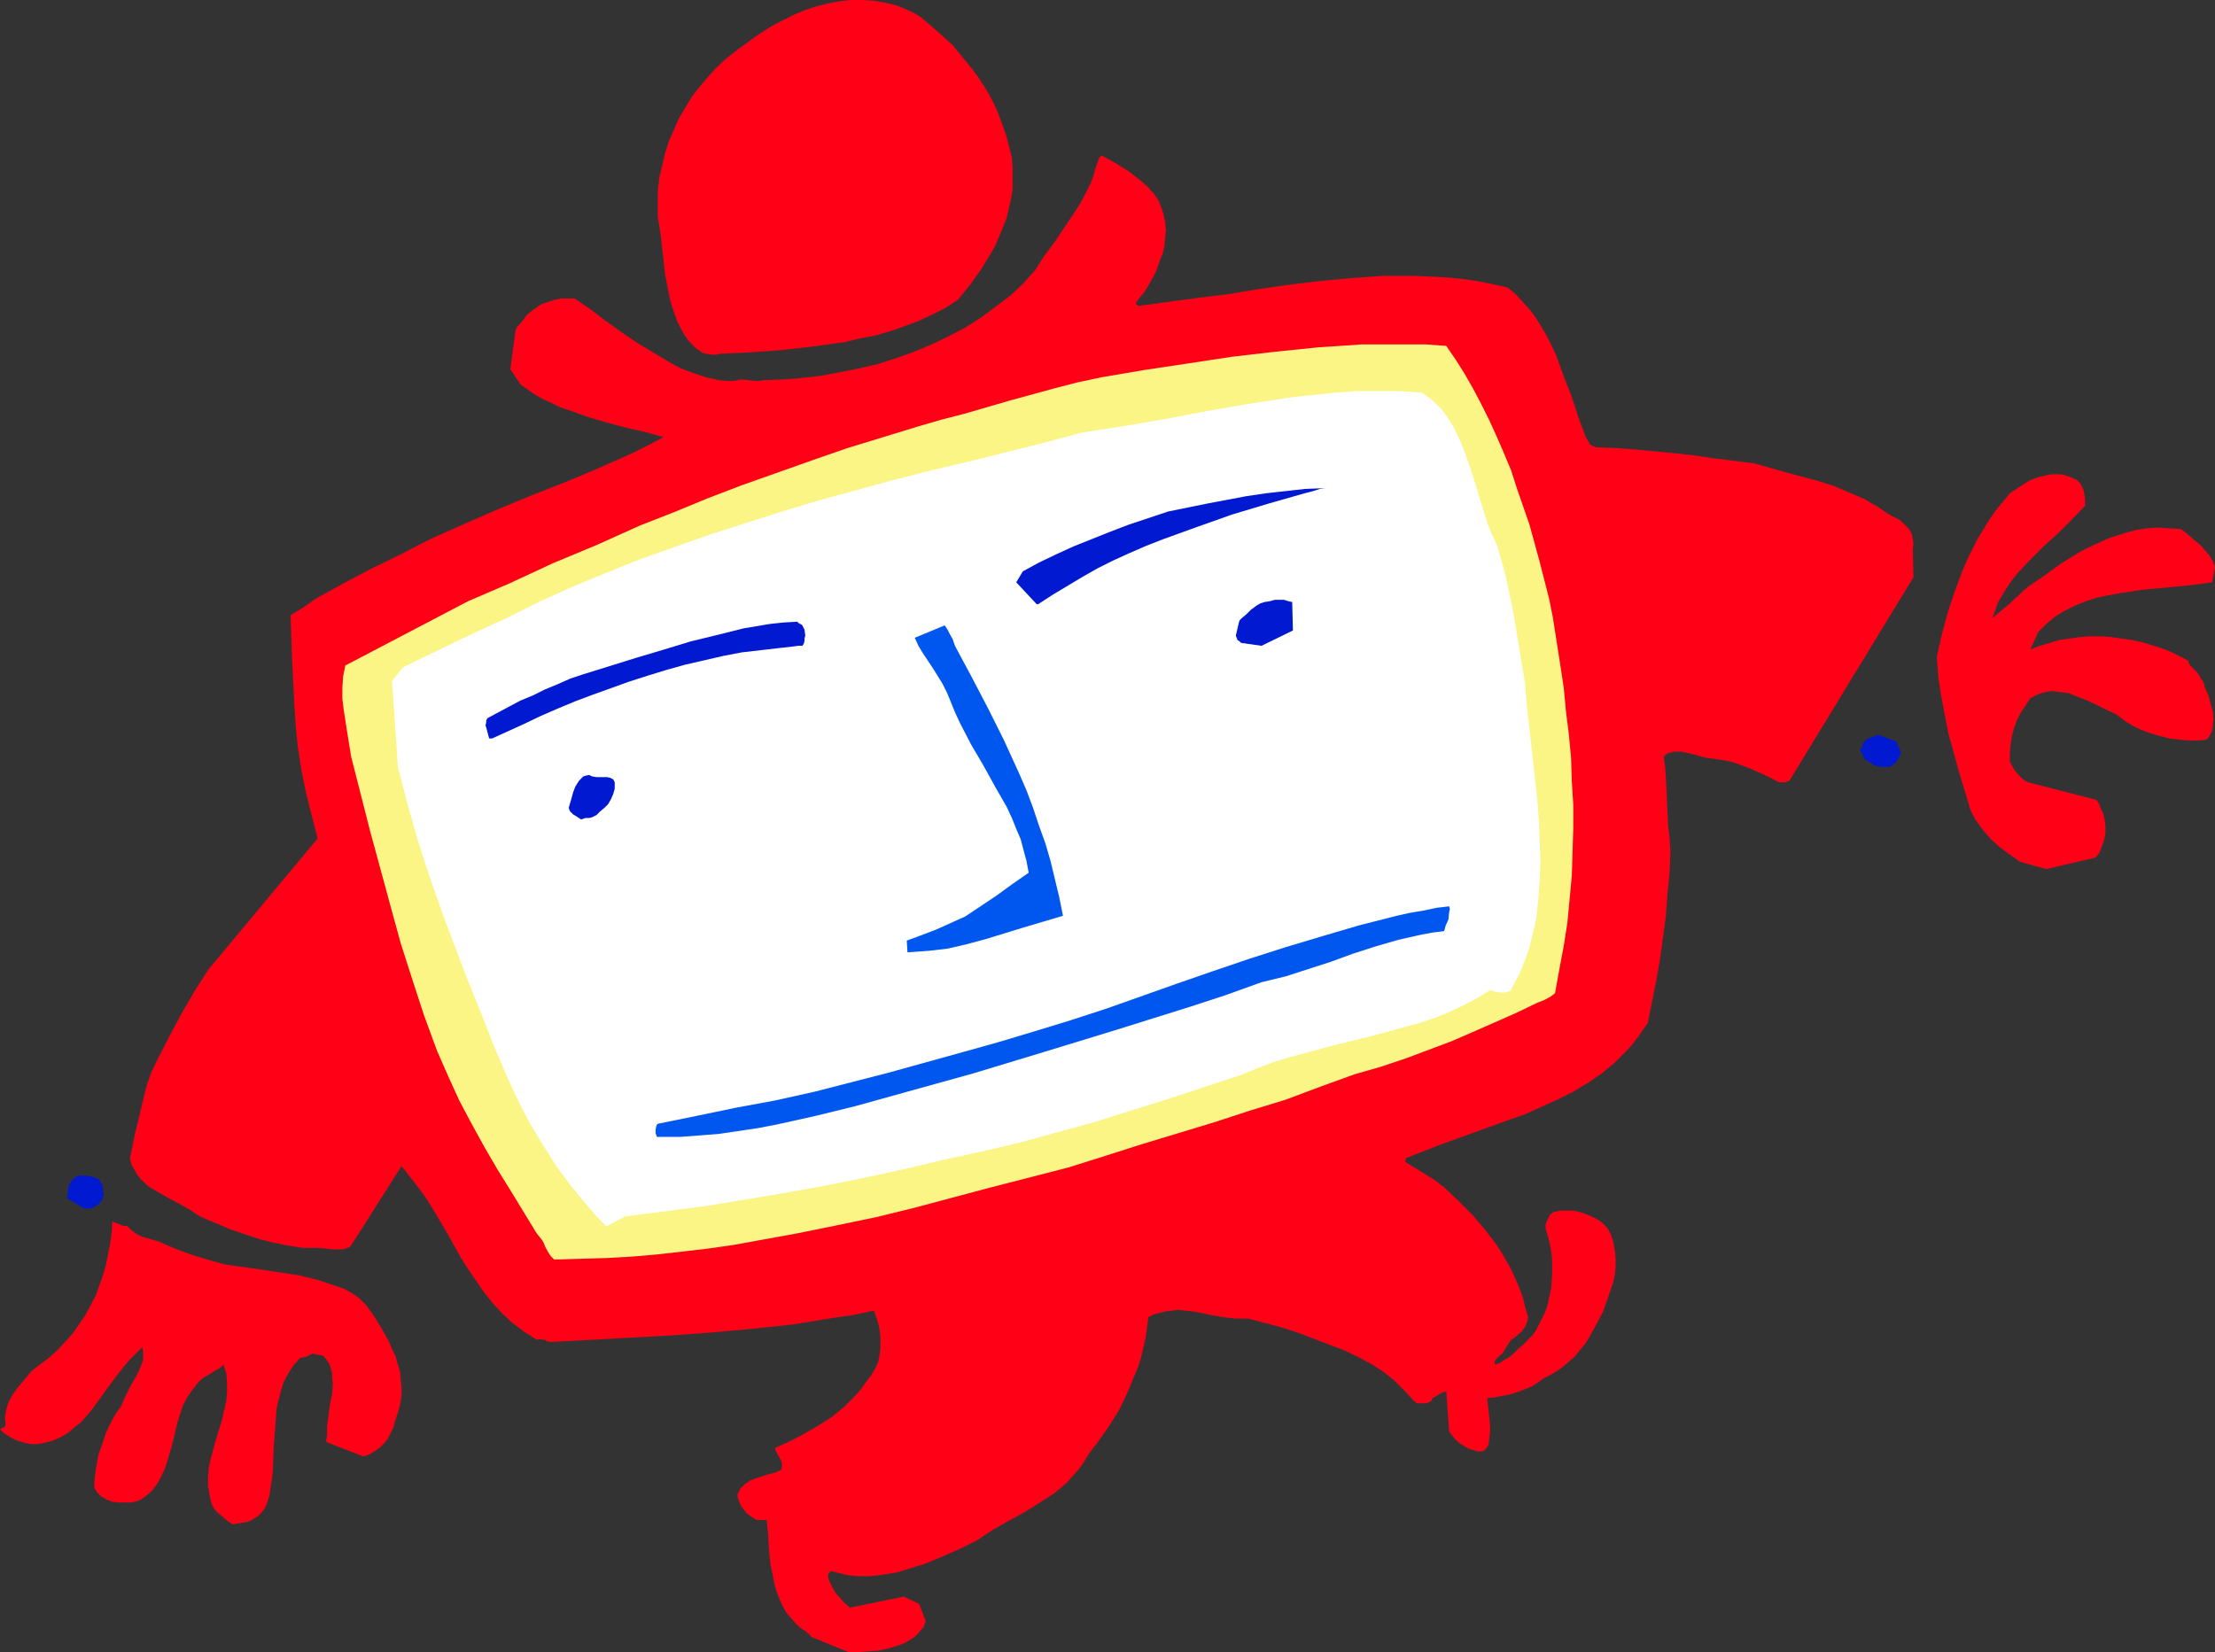
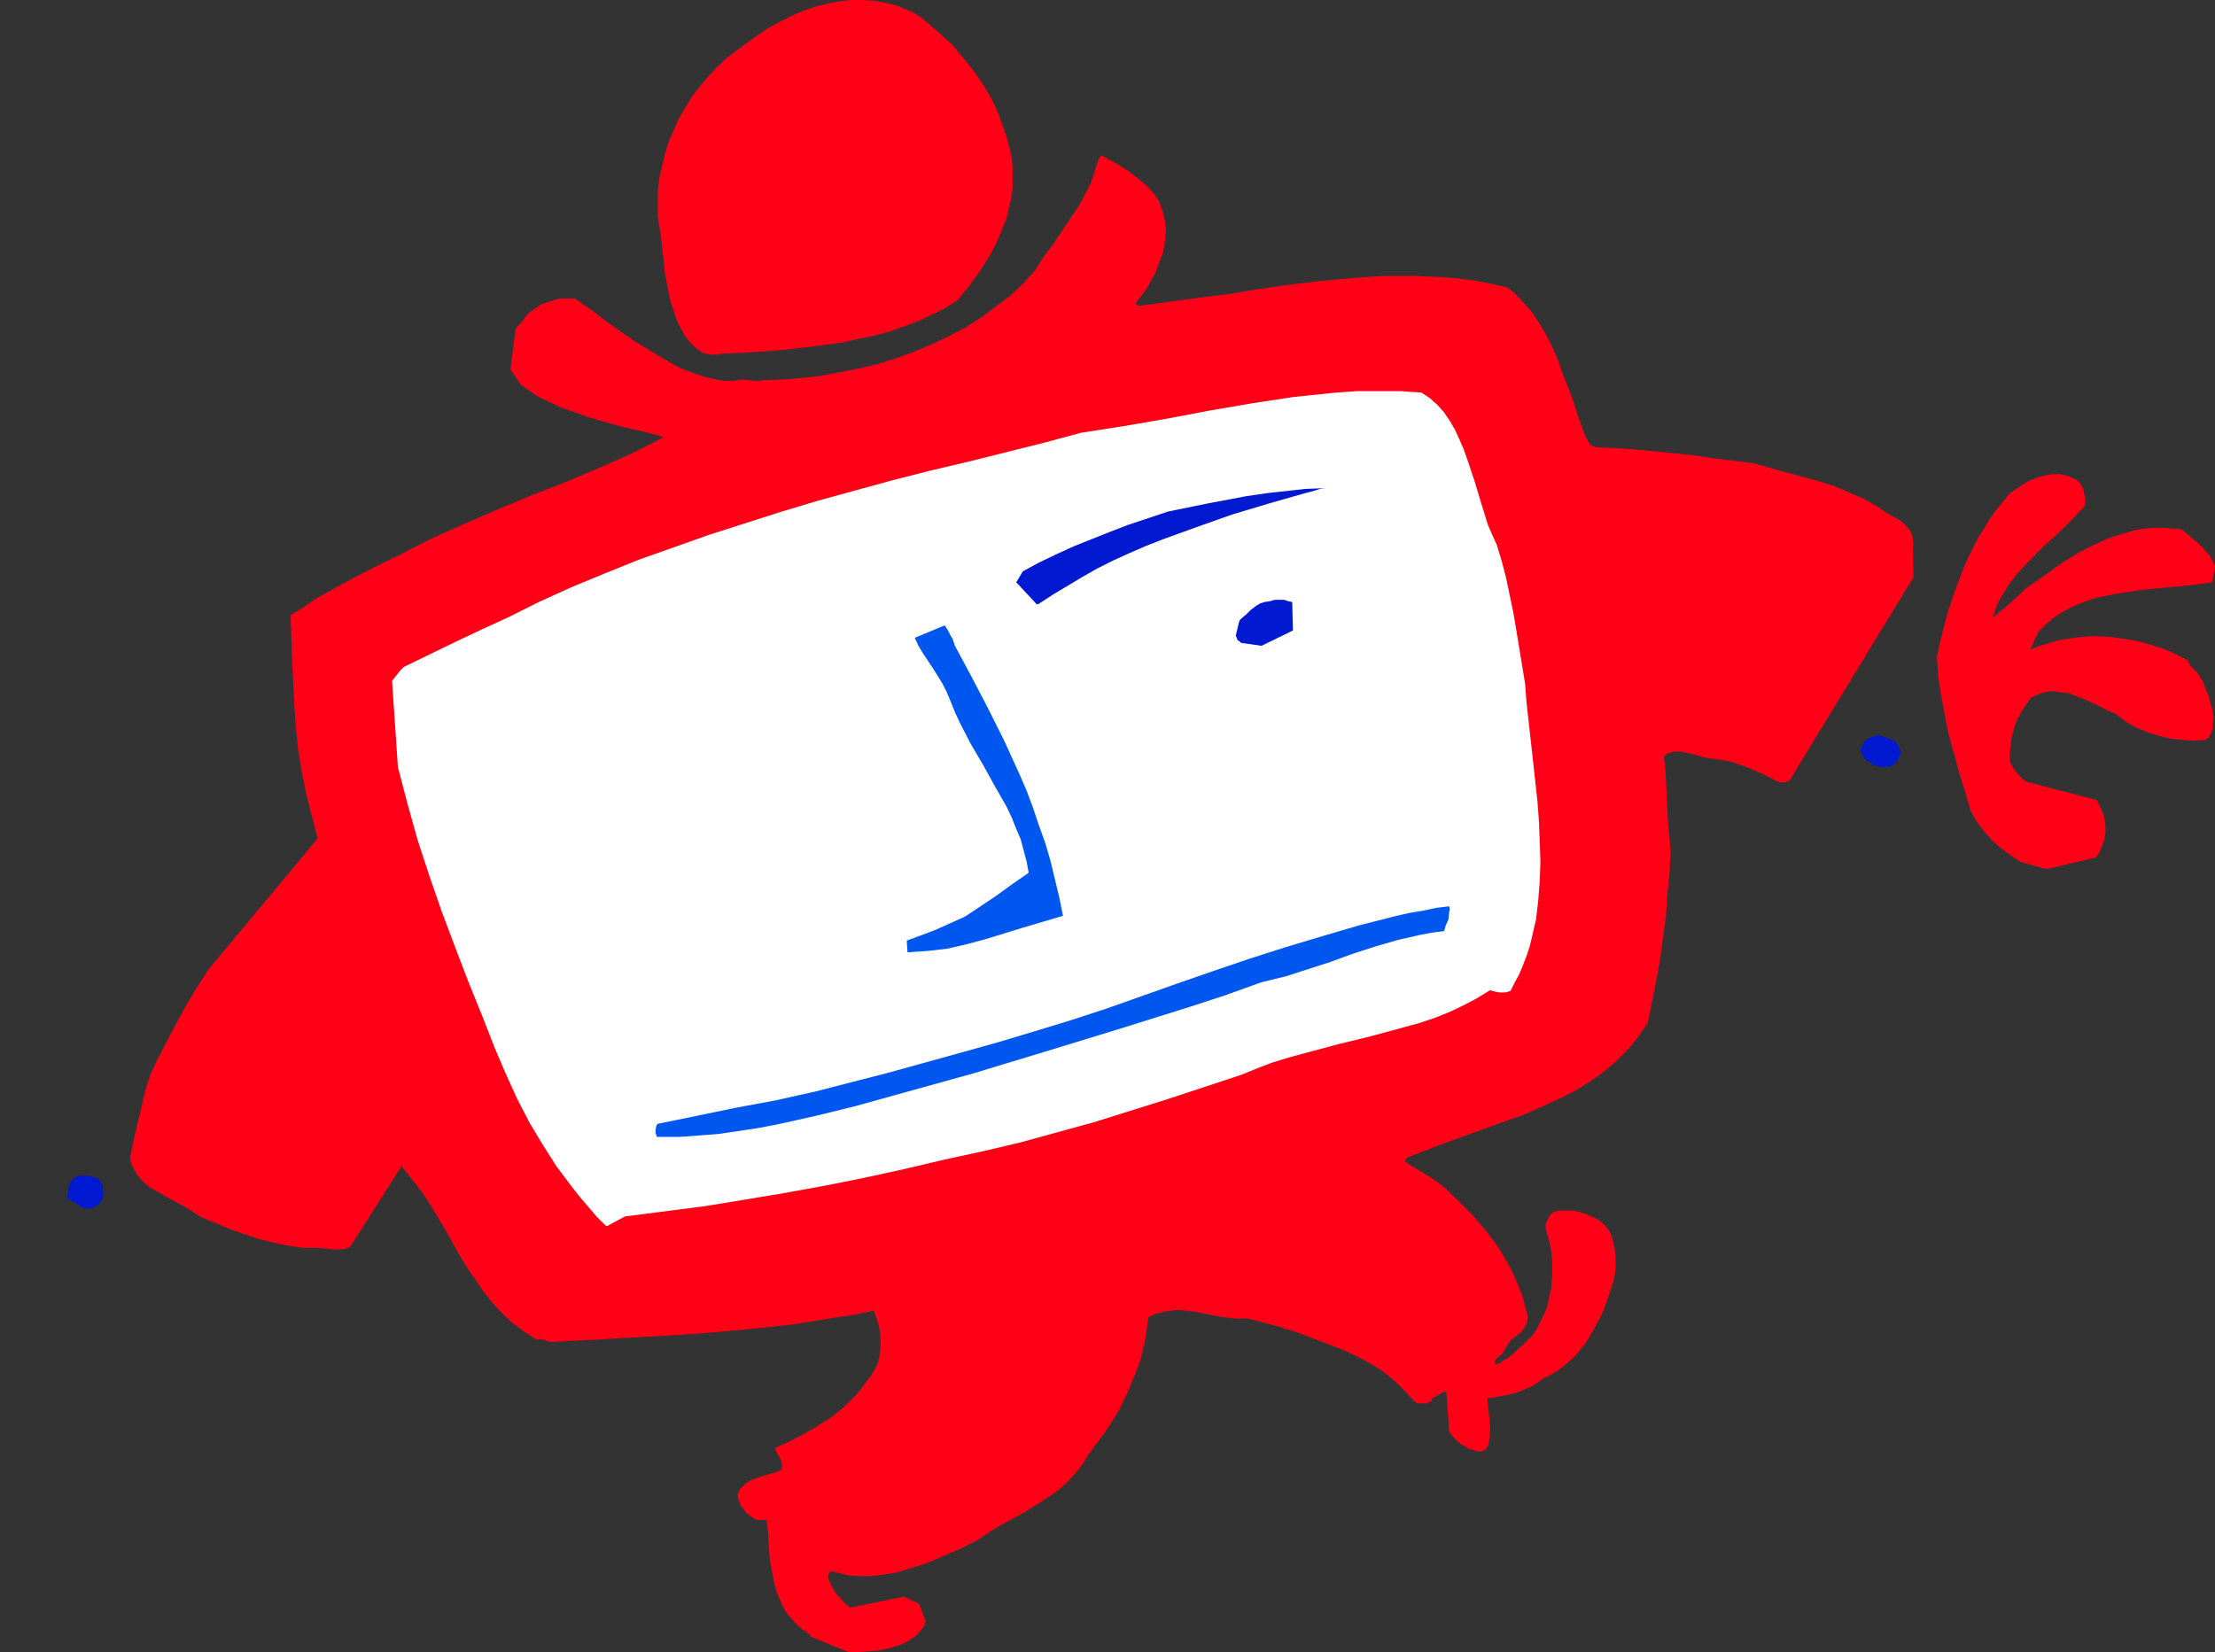
<svg xmlns="http://www.w3.org/2000/svg" xmlns:ns1="http://sodipodi.sourceforge.net/DTD/sodipodi-0.dtd" xmlns:ns2="http://www.inkscape.org/namespaces/inkscape" version="1.0" width="129.724mm" height="96.779mm" id="svg14" ns1:docname="TV Man.wmf">
  <rect width="100%" height="100%" fill="#333333" stroke="none" />
  <ns1:namedview id="namedview14" pagecolor="#ffffff" bordercolor="#000000" borderopacity="0.25" ns2:showpageshadow="2" ns2:pageopacity="0.0" ns2:pagecheckerboard="0" ns2:deskcolor="#d1d1d1" ns2:document-units="mm" />
  <defs id="defs1">
    <pattern id="WMFhbasepattern" patternUnits="userSpaceOnUse" width="6" height="6" x="0" y="0" />
  </defs>
  <path style="fill:#ff0017;fill-opacity:1;fill-rule:evenodd;stroke:none" d="m 187.779,365.779 h 2.101 l 2.262,-0.162 2.262,-0.162 2.262,-0.485 2.101,-0.646 0.97,-0.323 0.97,-0.485 0.97,-0.646 0.808,-0.485 0.808,-0.808 0.646,-0.808 0.485,-0.485 0.162,-0.485 0.162,-0.485 0.162,-0.323 -1.454,-3.878 -3.394,-1.616 -11.797,2.423 v 0.162 l -1.616,-1.454 -0.646,-0.808 -0.808,-0.808 -0.646,-0.969 -0.485,-0.969 -0.485,-0.969 -0.323,-1.131 0.162,-0.646 0.485,-0.485 1.939,0.485 2.101,0.485 2.101,0.162 h 2.101 l 2.101,-0.162 2.101,-0.323 2.101,-0.323 2.101,-0.646 2.101,-0.646 2.101,-0.646 3.878,-1.616 4.04,-1.777 3.555,-1.777 3.394,-2.262 3.394,-1.939 3.555,-1.939 3.394,-2.1 3.232,-2.1 1.616,-1.292 1.454,-1.293 1.293,-1.454 1.293,-1.454 1.131,-1.616 0.97,-1.616 2.424,-3.231 2.262,-3.231 2.101,-3.393 1.778,-3.716 1.616,-3.878 0.808,-1.939 0.646,-2.1 0.485,-2.1 0.485,-2.1 0.323,-2.262 0.323,-2.423 1.293,-0.646 1.293,-0.323 1.293,-0.323 1.454,-0.162 1.293,-0.162 1.454,0.162 2.747,0.323 2.909,0.646 2.747,0.485 2.909,0.323 h 1.293 1.454 l 7.272,1.939 3.555,1.131 3.394,1.293 3.394,1.292 3.394,1.293 3.07,1.454 3.07,1.616 2.747,1.777 2.424,1.939 2.262,2.262 2.101,2.262 0.646,0.485 h 0.323 v 0 h 1.778 l 0.323,-0.162 0.485,-0.162 0.323,-0.323 0.162,-0.485 0.646,-0.323 0.808,-0.485 0.808,-0.485 0.808,-0.162 0.646,8.886 1.131,1.454 0.646,0.646 0.808,0.646 0.808,0.485 0.808,0.485 0.97,0.323 1.131,0.323 h 0.97 l 0.323,-0.162 0.323,-0.162 0.485,-0.646 0.323,-0.646 0.162,-1.454 0.162,-1.293 v -1.454 l -0.323,-3.07 -0.162,-1.454 -0.162,-1.454 1.616,-0.162 1.616,-0.323 1.778,-0.323 1.616,-0.485 1.616,-0.646 1.616,-0.646 1.293,-0.808 1.293,-0.969 1.616,-0.808 1.616,-0.969 1.293,-0.969 1.293,-1.131 1.293,-1.131 0.97,-1.292 1.131,-1.293 0.808,-1.292 1.616,-2.908 1.616,-3.07 1.131,-3.231 1.131,-3.393 0.323,-1.616 0.162,-1.777 v -1.777 l -0.162,-1.616 -0.323,-1.777 -0.485,-1.616 -0.646,-1.292 -0.97,-1.131 -1.131,-0.969 -1.293,-0.646 -1.454,-0.646 -1.454,-0.485 -1.454,-0.323 h -1.616 -1.454 l -1.293,0.323 -0.485,0.323 -0.323,0.323 -0.485,0.969 -0.323,0.646 -0.162,0.646 v 0.646 l 0.162,0.646 0.485,1.616 0.323,1.454 0.323,1.616 0.162,1.616 v 3.07 l -0.162,3.07 -0.323,1.454 -0.323,1.454 -0.323,1.454 -0.485,1.293 -1.293,2.585 -0.646,1.292 -0.808,1.131 -2.101,2.1 -1.131,0.969 -0.97,0.969 -0.97,0.808 -1.131,0.646 -0.97,0.646 -0.97,0.323 -0.162,-0.485 0.162,-0.485 0.162,-0.162 0.323,-0.323 0.646,-0.646 0.323,-0.162 0.323,-0.485 1.616,-2.585 1.293,-0.969 1.131,-0.969 0.485,-0.646 0.485,-0.808 0.323,-0.808 0.162,-0.969 -0.646,-2.262 -0.485,-2.1 -0.808,-2.1 -0.808,-1.939 -0.97,-2.1 -0.97,-1.777 -1.131,-1.939 -1.131,-1.777 -2.586,-3.393 -2.747,-3.231 -3.07,-3.07 -3.232,-3.07 -2.101,-1.616 -2.101,-1.293 -4.202,-2.585 -0.162,-0.162 v -0.323 l 0.162,-0.485 3.717,-1.454 3.717,-1.454 7.595,-2.747 7.595,-2.747 3.717,-1.293 3.555,-1.616 3.555,-1.616 3.555,-1.777 3.232,-1.939 3.07,-2.1 2.909,-2.423 1.293,-1.293 1.293,-1.292 1.293,-1.454 1.131,-1.454 1.131,-1.616 1.131,-1.616 0.97,-4.847 0.97,-4.847 0.808,-4.685 0.646,-4.685 0.646,-4.847 0.323,-4.685 0.485,-4.847 0.162,-4.685 -0.162,-2.747 -0.323,-2.585 -0.485,-10.34 -0.162,-2.585 -0.323,-2.585 0.485,-0.485 0.485,-0.323 0.646,-0.162 0.646,-0.162 h 1.616 l 1.454,0.323 1.454,0.323 1.616,0.485 1.454,0.323 1.454,0.162 2.101,0.323 2.101,0.485 1.778,0.646 1.778,0.646 3.232,1.454 3.232,1.616 h 0.646 0.646 l 0.485,-0.162 0.485,-0.162 27.472,-45.076 -0.162,-6.301 0.162,-1.131 -0.162,-0.969 -0.162,-0.969 -0.323,-0.808 -0.646,-0.808 -0.646,-0.646 -0.646,-0.646 -0.646,-0.485 -1.293,-0.646 -1.131,-0.646 -0.97,-0.646 -1.131,-0.808 -1.454,-0.808 -1.616,-0.969 -3.394,-1.454 -3.394,-1.454 -3.555,-1.131 -7.272,-1.939 -3.394,-0.969 -3.394,-0.969 -9.05,-1.131 -4.363,-0.646 -4.363,-0.485 -8.565,-0.808 -4.363,-0.323 -4.202,-0.162 -0.646,-0.162 -0.808,-0.485 -0.485,-0.808 -0.485,-0.808 -1.616,-4.362 -1.454,-4.524 -1.778,-4.524 -1.616,-4.524 -0.97,-2.1 -1.131,-2.262 -1.131,-1.939 -1.293,-2.1 -1.293,-1.777 -1.616,-1.777 -1.616,-1.777 -1.778,-1.454 -3.555,-0.808 -3.394,-0.646 -3.394,-0.485 -3.555,-0.323 -3.394,-0.162 -3.394,-0.162 h -3.394 -3.555 l -6.787,0.485 -6.949,0.646 -6.787,0.808 -6.787,0.969 -6.787,1.131 -6.626,0.808 -13.09,1.777 h -0.323 l -0.162,-0.162 -0.323,-0.162 v -0.323 l 0.808,-1.131 0.97,-1.131 0.808,-1.293 0.808,-1.454 0.808,-1.454 0.646,-1.616 0.485,-1.454 0.646,-1.616 0.323,-1.616 0.162,-1.777 0.162,-1.616 -0.162,-1.616 -0.323,-1.616 -0.485,-1.616 -0.646,-1.616 -0.97,-1.454 -1.454,-1.616 -1.454,-1.293 -1.454,-1.131 -1.454,-1.131 -2.909,-1.777 -2.909,-1.616 -0.323,0.323 v 0 h -0.162 v 0.162 l -0.162,0.323 -0.646,1.777 -0.485,1.777 -0.646,1.777 -0.808,1.616 -1.616,3.07 -1.939,2.908 -3.878,5.816 -2.101,2.747 -1.939,3.07 -2.586,2.908 -2.909,2.747 -3.232,2.423 -3.232,2.423 -3.555,2.262 -3.717,1.939 -3.717,1.777 -3.878,1.616 -4.04,1.454 -4.04,1.293 -4.202,0.969 -4.04,0.808 -4.363,0.808 -4.202,0.485 -4.04,0.323 -4.363,0.162 -0.97,0.162 h -0.808 l -1.616,-0.162 -1.454,-0.162 -0.97,0.162 -0.808,0.162 h -1.616 l -1.616,-0.162 -2.909,-0.646 -2.909,-0.969 -2.586,-0.969 -2.424,-1.293 -2.424,-1.454 -2.424,-1.454 -2.424,-1.454 -3.555,-2.423 -3.394,-2.423 -3.394,-2.585 -3.555,-2.423 h -1.616 -1.454 l -1.454,0.323 -1.454,0.485 -1.454,0.485 -1.131,0.808 -1.131,0.808 -0.97,0.808 -0.646,0.969 -0.646,0.808 -0.808,0.808 -0.162,0.323 -0.162,0.485 -1.131,8.563 2.262,3.393 1.616,1.131 1.616,1.131 1.778,0.969 1.778,0.808 1.939,0.969 1.939,0.646 4.04,1.454 4.363,1.293 4.202,1.131 4.363,0.969 4.04,1.131 -3.394,1.777 -3.555,1.777 -7.272,3.231 -7.272,3.07 -7.434,2.908 -7.434,3.07 -7.434,3.231 -7.272,3.231 -3.555,1.777 -3.394,1.777 -6.626,3.231 -6.141,3.231 -6.141,3.393 -2.747,1.939 -2.909,1.777 0.323,9.855 0.485,9.694 0.323,5.008 0.485,4.847 0.808,5.008 0.97,4.847 0.646,2.585 0.646,2.585 0.646,2.423 0.646,2.585 -24.24,29.081 -3.07,4.847 -2.909,5.008 -2.747,5.17 -2.747,5.332 -1.131,2.423 -0.97,2.747 -0.646,2.585 -0.646,2.747 -1.293,5.332 -1.131,5.493 0.323,1.454 0.646,1.131 0.646,1.131 0.808,0.969 0.97,0.969 0.97,0.808 2.262,1.293 2.262,1.292 2.424,1.293 2.262,1.292 1.131,0.808 1.131,0.646 6.141,2.585 3.232,1.131 3.394,1.131 3.232,0.808 3.232,0.646 3.232,0.485 h 1.616 1.616 l 1.939,0.162 1.131,0.162 h 1.778 0.808 l 0.97,-0.323 0.646,-0.323 11.312,-17.772 1.778,2.262 1.778,2.262 1.778,2.423 1.616,2.585 3.07,5.17 3.07,5.493 1.616,2.585 1.778,2.585 1.778,2.585 1.939,2.423 2.101,2.262 2.262,2.1 2.586,1.939 2.747,1.777 0.808,-0.162 0.646,0.162 h 0.485 l 0.323,0.323 0.97,0.162 17.776,-0.969 8.888,-0.485 8.888,-0.646 8.888,-0.808 9.05,-0.969 8.888,-1.454 4.525,-0.646 4.525,-0.969 0.485,1.454 0.485,1.454 0.323,1.616 0.162,1.616 v 1.777 l -0.162,1.616 -0.323,1.777 -0.646,1.454 -0.97,1.616 -1.131,1.454 -1.131,1.616 -1.131,1.293 -1.293,1.292 -1.293,1.293 -2.747,2.262 -3.07,1.939 -3.07,1.777 -3.07,1.616 -3.232,1.454 v 0.485 l 0.323,0.646 0.646,1.131 0.323,0.646 0.162,0.646 v 0.646 l -0.162,0.646 -1.293,0.646 -1.454,0.323 -1.454,0.485 -1.454,0.485 -1.293,0.485 -1.131,0.808 -0.485,0.485 -0.485,0.485 -0.323,0.646 -0.323,0.646 0.162,0.969 0.323,0.808 0.323,0.808 0.646,0.808 0.485,0.646 0.808,0.646 1.454,0.969 h 2.262 l 0.323,2.908 0.162,3.231 0.323,3.393 0.646,3.231 0.323,1.616 0.485,1.616 0.646,1.616 0.646,1.454 0.808,1.454 1.131,1.293 1.131,1.292 1.293,1.131 0.646,0.323 0.485,0.485 0.485,0.323 0.323,0.485 z" id="path1" />
-   <path style="fill:#ff0017;fill-opacity:1;fill-rule:evenodd;stroke:none" d="m 52.358,337.344 1.131,-0.162 0.97,-0.162 0.97,-0.323 0.808,-0.485 0.808,-0.485 0.808,-0.808 0.646,-0.808 0.485,-0.969 0.646,-1.939 0.323,-2.262 0.323,-2.1 0.162,-2.262 0.162,-4.362 0.323,-4.201 0.162,-2.262 0.162,-2.1 0.485,-1.939 0.485,-1.939 0.646,-1.939 0.97,-1.777 1.131,-1.777 1.454,-1.616 0.808,-0.162 0.646,-0.162 0.646,-0.323 0.646,-0.323 2.424,0.485 0.646,0.808 0.646,0.969 0.323,0.969 0.323,1.131 v 1.131 l 0.162,1.131 -0.162,2.262 -0.485,2.423 -0.323,2.423 -0.323,2.262 v 1.292 0.969 l -0.162,0.646 v 0.323 0.323 l 0.323,0.162 7.918,3.07 1.293,-0.485 1.131,-0.646 1.131,-0.808 0.97,-0.969 0.808,-0.969 0.646,-1.293 0.646,-1.292 0.323,-1.293 0.646,-1.939 0.485,-1.777 0.323,-1.939 v -1.777 l -0.162,-1.777 -0.162,-1.777 -0.485,-1.616 -0.485,-1.777 -0.808,-1.616 -0.646,-1.616 -1.616,-2.908 -1.778,-2.908 -1.778,-2.423 -1.454,-1.454 -1.616,-1.131 -1.778,-0.969 -1.939,-0.646 -1.939,-0.646 -1.939,-0.646 -3.878,-0.969 -4.202,-0.646 -4.202,-0.646 -8.08,-1.131 -3.555,-0.969 -3.717,-1.131 -3.555,-1.293 -1.939,-0.808 -1.778,-0.808 -2.101,-0.646 -1.778,-0.485 -0.97,-0.485 -0.808,-0.485 -0.808,-0.646 -0.808,-0.808 h -0.808 l -0.808,-0.323 -0.808,-0.323 -0.808,-0.323 -0.162,2.423 -0.323,2.423 -0.485,2.423 -0.485,2.423 -0.646,2.262 -0.808,2.262 -0.808,2.262 -1.131,2.1 -1.131,2.1 -1.293,1.939 -1.454,2.1 -1.616,1.777 -1.616,1.777 -1.939,1.777 -1.939,1.454 -2.101,1.616 -2.101,2.585 -1.131,1.293 -0.97,1.454 -0.808,1.454 -0.485,1.454 -0.162,0.808 -0.162,0.808 v 0.969 l 0.162,0.808 -0.162,0.485 -0.162,0.323 -0.485,0.162 L 0,316.502 l 1.131,0.969 1.293,0.808 1.293,0.646 1.616,0.485 1.454,0.323 h 1.616 l 1.616,-0.323 1.778,-0.485 1.778,-0.808 1.616,-0.969 1.293,-1.131 1.454,-1.131 1.131,-1.292 1.131,-1.293 2.101,-2.908 2.101,-2.908 2.101,-2.747 1.131,-1.454 1.293,-1.454 1.293,-1.293 1.293,-1.292 0.162,0.969 v 0.808 0.808 l -0.162,0.808 -0.646,1.616 -0.808,1.616 -0.97,1.616 -1.616,3.231 -0.646,1.616 -1.293,1.777 -1.131,2.1 -0.97,2.1 -0.808,2.423 -0.808,2.262 -0.485,2.585 -0.323,2.262 -0.162,2.423 0.323,0.646 0.323,0.485 0.97,0.969 1.131,0.646 1.293,0.485 1.293,0.162 h 1.454 1.454 l 1.454,-0.323 0.808,-0.485 0.808,-0.485 1.454,-1.293 1.131,-1.454 0.97,-1.777 0.808,-1.777 0.646,-1.939 1.131,-4.039 0.97,-4.201 0.646,-1.939 0.646,-1.939 0.97,-1.777 1.131,-1.616 1.293,-1.616 0.646,-0.646 0.97,-0.646 1.131,-0.646 0.97,-0.646 0.97,-0.485 0.808,-0.808 0.646,1.939 0.162,2.1 v 1.939 l -0.162,2.1 -0.485,2.1 -0.485,2.1 -1.293,4.201 -1.131,4.201 -0.485,2.1 -0.162,2.1 v 1.939 l 0.323,1.939 0.162,0.969 0.323,1.131 0.485,0.969 0.646,0.808 0.97,0.808 0.97,0.808 0.808,0.646 0.808,0.485 z" id="path2" />
-   <path style="fill:#faf585;fill-opacity:1;fill-rule:evenodd;stroke:none" d="m 123.139,278.858 5.494,-0.162 5.656,-0.162 5.656,-0.323 5.656,-0.485 5.656,-0.646 5.494,-0.646 5.656,-0.808 5.333,-0.969 8.888,-1.616 8.726,-1.777 8.565,-1.777 8.565,-2.1 16.968,-4.524 16.968,-4.362 8.242,-2.585 8.08,-2.585 15.998,-4.847 7.918,-2.585 7.918,-2.423 7.757,-2.908 7.595,-2.747 5.656,-1.616 5.333,-1.777 5.171,-1.939 5.171,-1.939 4.848,-2.1 9.534,-4.201 4.686,-2.262 1.293,-0.485 0.97,-0.485 0.808,-0.485 0.808,-0.646 0.97,-5.332 0.97,-5.17 0.808,-5.17 0.485,-5.17 0.485,-5.17 0.162,-5.332 0.162,-5.17 v -5.17 l -0.323,-5.17 -0.162,-5.17 -0.485,-5.17 -0.646,-5.17 -0.485,-5.17 -0.808,-5.332 -1.616,-10.34 -0.808,-4.039 -2.101,-8.24 -2.262,-8.24 -2.747,-7.917 -1.293,-4.039 -1.616,-3.878 -1.616,-3.716 -1.616,-3.554 -1.778,-3.554 -1.778,-3.393 -1.939,-3.393 -1.939,-3.07 -2.101,-3.07 -4.686,-0.323 h -4.525 -4.848 -4.686 l -4.686,0.323 -4.848,0.323 -9.534,0.969 -9.696,1.131 -9.534,1.454 -9.696,1.454 -9.534,1.616 -5.333,1.131 -5.01,1.293 -10.019,2.747 -5.01,1.454 -5.01,1.454 -5.01,1.293 -5.01,1.454 -7.918,2.423 -7.918,2.423 -7.918,2.747 -7.757,2.747 -7.757,2.747 -7.595,2.908 -7.434,3.07 -7.434,2.908 -9.696,4.362 -9.696,4.039 -9.373,4.362 -9.373,4.039 -27.149,14.218 -0.485,2.423 -0.162,2.423 v 2.585 l 0.323,2.585 0.808,5.17 0.808,5.008 4.202,16.479 4.525,16.641 2.262,8.24 2.586,8.078 2.586,7.917 2.909,7.917 2.424,5.493 2.424,5.332 2.747,5.17 2.747,5.008 2.909,5.008 2.909,4.685 5.818,9.532 0.646,0.808 0.646,0.808 0.323,0.646 0.323,0.808 0.808,1.454 0.485,0.646 0.646,0.646 z" id="path3" />
  <path style="fill:#ffffff;fill-opacity:1;fill-rule:evenodd;stroke:none" d="m 134.451,271.426 3.878,-2.1 17.614,-2.262 8.888,-1.454 8.726,-1.454 8.888,-1.616 8.888,-1.777 8.888,-1.939 8.888,-2.1 8.242,-1.777 8.242,-1.939 8.242,-2.262 8.242,-2.262 8.242,-2.585 8.242,-2.585 16.16,-5.332 3.555,-1.454 3.394,-1.292 3.717,-1.131 3.555,-0.969 7.272,-1.939 7.272,-1.777 7.11,-1.939 3.555,-0.969 3.394,-1.131 3.232,-1.292 3.07,-1.454 3.07,-1.616 2.909,-1.777 1.131,0.323 0.97,0.162 h 1.293 l 1.131,-0.323 0.97,-1.939 0.97,-1.777 0.808,-1.939 0.808,-2.1 0.646,-1.939 0.485,-1.939 0.97,-4.201 0.485,-4.201 0.323,-4.201 0.162,-4.362 -0.162,-4.524 -0.162,-4.362 -0.323,-4.362 -0.97,-8.886 -0.97,-8.724 -0.485,-4.362 -0.323,-4.201 -1.293,-7.917 -1.293,-7.755 -0.808,-3.878 -0.808,-3.878 -0.97,-3.716 -1.131,-3.716 -0.97,-2.1 -0.97,-2.262 -1.454,-4.685 -1.454,-4.847 -1.616,-4.847 -0.808,-2.262 -0.97,-2.262 -0.97,-2.1 -1.131,-1.939 -1.293,-1.939 -1.454,-1.616 -1.616,-1.454 -1.939,-1.293 -4.686,-0.323 h -4.848 -4.686 l -4.686,0.323 -4.686,0.485 -4.686,0.485 -9.534,1.454 -9.373,1.616 -9.373,1.777 -9.373,1.616 -9.373,1.454 -8.403,2.262 -8.403,2.1 -8.403,2.1 -8.242,1.939 -8.242,2.1 -8.242,2.262 -8.242,2.262 -8.08,2.423 -8.08,2.585 -8.08,2.585 -7.757,2.747 -7.757,2.747 -7.595,3.07 -7.434,3.07 -7.11,3.231 -6.787,3.393 -5.979,2.747 -5.818,2.747 -5.656,2.747 -5.656,2.747 -0.646,0.646 -0.646,0.808 -0.646,0.808 -0.646,0.808 1.293,19.064 2.101,8.078 2.262,8.078 2.586,7.917 2.747,7.917 2.909,7.755 2.909,7.593 3.07,7.593 2.909,7.432 2.424,5.655 2.424,5.332 2.747,5.332 2.909,4.847 3.07,4.847 3.394,4.524 1.778,2.262 1.939,2.262 1.778,2.1 2.101,2.1 z" id="path4" />
  <path style="fill:#0019d1;fill-opacity:1;fill-rule:evenodd;stroke:none" d="m 18.584,267.549 h 1.616 l 0.646,-0.323 0.485,-0.323 0.485,-0.323 0.485,-0.485 0.323,-0.485 0.162,-0.646 0.162,-0.646 -0.162,-0.646 v -0.485 -0.323 l -0.162,-0.646 -0.323,-0.323 -0.162,-0.485 -0.485,-0.485 -0.485,-0.162 -1.131,-0.323 -1.293,-0.162 H 17.453 l -0.646,0.323 -0.646,0.485 -0.485,0.646 -0.485,0.808 -0.323,2.747 z" id="path5" />
  <path style="fill:#0057f0;fill-opacity:1;fill-rule:evenodd;stroke:none" d="m 146.086,251.715 h 4.363 l 4.363,-0.323 4.202,-0.323 4.363,-0.646 4.363,-0.646 4.202,-0.808 8.726,-1.939 8.565,-2.1 8.726,-2.423 8.726,-2.423 8.726,-2.423 15.998,-4.847 7.918,-2.423 7.918,-2.423 15.998,-5.008 7.918,-2.585 8.08,-2.908 5.333,-1.293 5.01,-1.616 5.01,-1.616 4.848,-1.777 5.01,-1.616 5.01,-1.454 5.01,-1.131 2.586,-0.485 2.586,-0.323 0.162,-0.485 0.162,-0.646 0.646,-1.454 0.162,-1.616 0.162,-0.646 -0.162,-0.646 -2.747,0.323 -3.07,0.646 -2.909,0.485 -2.909,0.646 -8.242,2.1 -8.242,2.423 -8.08,2.423 -8.08,2.585 -8.08,2.747 -7.918,2.747 -7.757,2.747 -7.757,2.747 -7.918,2.585 -7.918,2.423 -8.08,2.423 -8.08,2.262 -16.322,4.524 -16.322,4.201 -8.726,1.939 -8.726,1.616 -8.565,1.777 -8.726,1.777 -0.162,0.162 -0.162,0.323 -0.162,0.808 v 0.808 l 0.323,0.808 h 0.323 z" id="path6" />
  <path style="fill:#0057f0;fill-opacity:1;fill-rule:evenodd;stroke:none" d="m 201.192,210.84 2.101,-0.162 2.262,-0.162 4.202,-0.485 4.202,-0.969 4.202,-1.131 4.202,-1.292 4.202,-1.293 4.363,-1.293 4.363,-1.292 -0.808,-4.039 -0.97,-4.039 -0.97,-4.039 -1.131,-3.878 -1.454,-4.039 -1.293,-3.878 -1.454,-3.878 -1.616,-3.716 -3.394,-7.432 -3.555,-7.109 -3.717,-7.109 -3.555,-6.624 -0.485,-1.454 -0.646,-1.131 -0.485,-0.969 -0.646,-0.969 -6.626,2.747 0.808,1.777 0.97,1.616 2.262,3.393 2.101,3.393 0.97,1.939 0.808,1.939 0.97,2.423 1.131,2.423 2.424,4.685 2.747,4.685 2.586,4.685 2.586,4.524 1.131,2.423 0.97,2.423 0.97,2.262 0.646,2.423 0.646,2.423 0.485,2.585 -3.717,2.585 -3.555,2.585 -3.394,2.262 -3.394,2.262 -3.232,1.454 -3.232,1.454 -3.394,1.293 -3.07,1.131 0.162,2.585 z" id="path7" />
  <path style="fill:#ff0017;fill-opacity:1;fill-rule:evenodd;stroke:none" d="m 452.964,192.422 10.989,-2.585 0.808,-1.131 0.485,-1.292 0.485,-1.293 0.323,-1.616 v -1.454 l -0.162,-1.454 -0.323,-1.454 -0.646,-1.292 -0.162,-0.646 -0.323,-0.485 -0.162,-0.323 -0.323,-0.323 -15.029,-3.878 -0.646,-0.323 -0.646,-0.485 -0.97,-0.969 -0.97,-1.292 -0.808,-1.454 v -1.939 l 0.162,-1.939 0.323,-1.939 0.485,-1.777 0.646,-1.777 0.97,-1.777 0.97,-1.454 0.97,-1.454 1.131,-0.646 1.293,-0.485 1.131,-0.323 1.131,-0.162 1.293,0.162 1.293,0.162 1.293,0.162 1.131,0.485 2.586,0.969 2.424,1.131 2.262,1.131 2.101,0.969 2.101,1.616 2.262,1.293 2.262,0.969 2.586,0.808 2.586,0.646 2.747,0.323 2.586,0.162 2.586,-0.162 0.646,-0.485 0.485,-0.808 0.323,-0.808 0.162,-0.808 v -0.646 l 0.162,-0.969 -0.162,-1.777 -0.485,-1.777 -0.485,-1.777 -0.808,-1.777 -0.162,-0.808 -0.323,-0.646 -0.485,-0.646 -0.323,-0.646 -0.485,-0.646 -0.485,-0.485 -0.97,-0.969 -0.323,-0.646 -0.162,-0.485 -1.939,-0.969 -1.939,-0.969 -2.101,-0.808 -2.101,-0.646 -2.101,-0.646 -2.262,-0.485 -2.262,-0.323 -2.262,-0.323 -2.262,-0.162 h -2.424 l -2.262,0.162 -2.262,0.323 -2.262,0.323 -2.101,0.646 -2.262,0.646 -2.101,0.808 1.778,-3.878 1.778,-1.777 1.939,-1.616 2.101,-1.293 2.262,-1.131 2.424,-0.969 2.424,-0.808 2.424,-0.485 2.586,-0.485 5.333,-0.808 5.333,-0.485 5.01,-0.485 2.586,-0.323 2.262,-0.323 0.646,-3.393 -0.485,-1.292 -0.646,-1.131 -0.97,-1.131 -0.97,-1.131 -1.131,-0.969 -1.131,-0.969 -1.131,-0.969 -1.131,-0.808 -2.586,-0.162 -2.424,-0.162 -2.424,0.162 -2.262,0.323 -2.424,0.646 -2.101,0.646 -2.262,0.808 -2.101,0.969 -2.101,0.969 -2.101,1.131 -3.878,2.423 -3.555,2.585 -3.555,2.423 -1.131,0.969 -0.97,0.969 -0.97,0.808 -0.97,0.969 -1.939,1.616 -1.939,1.616 0.646,-1.777 0.646,-1.777 0.97,-1.616 0.97,-1.616 1.131,-1.616 1.293,-1.616 2.909,-3.07 3.07,-3.07 3.07,-2.747 3.07,-3.07 2.747,-2.908 v -1.616 l -0.162,-0.969 -0.162,-0.808 -0.323,-0.808 -0.485,-0.808 -0.646,-0.646 -0.646,-0.323 -1.131,-0.485 -0.97,-0.323 -0.97,-0.162 h -0.97 -0.97 l -0.97,0.162 -1.939,0.485 -1.778,0.646 -1.616,0.969 -1.454,0.969 -1.454,0.969 -1.454,1.777 -1.616,1.939 -1.454,2.1 -1.293,2.1 -1.293,2.1 -1.131,2.262 -1.131,2.262 -0.97,2.262 -1.778,4.685 -1.616,4.847 -1.293,4.847 -1.131,5.008 0.323,4.524 0.646,4.201 0.808,4.362 0.808,4.039 1.131,4.039 1.131,4.201 1.293,4.201 1.293,4.362 0.97,1.939 1.131,1.616 1.293,1.616 1.293,1.454 1.616,1.454 1.454,1.131 1.616,1.131 1.616,1.131 z" id="path8" />
-   <path style="fill:#0019d1;fill-opacity:1;fill-rule:evenodd;stroke:none" d="m 129.118,181.274 0.485,-0.162 h 0.808 l 0.646,-0.162 0.97,-0.485 0.808,-0.808 0.97,-0.808 0.808,-0.808 0.646,-1.131 0.485,-1.131 0.323,-1.131 v -1.454 l -0.162,-0.323 -0.162,-0.323 -0.646,-0.323 -0.646,-0.162 h -0.808 -1.616 l -0.97,-0.162 -0.646,-0.323 -0.808,0.162 -0.485,0.162 -0.485,0.485 -0.485,0.485 -0.808,1.293 -0.485,1.292 -0.485,1.777 -0.485,1.616 0.162,0.485 0.162,0.323 0.646,0.646 0.808,0.485 0.97,0.646 z" id="path9" />
  <path style="fill:#0019d1;fill-opacity:1;fill-rule:evenodd;stroke:none" d="m 416.443,169.803 h 1.616 l 0.485,-0.162 0.485,-0.323 0.808,-0.646 0.485,-0.969 0.485,-1.131 -1.131,-2.423 -3.878,-1.454 -2.262,0.808 -0.485,0.323 -0.485,0.485 -0.323,0.808 -0.485,0.969 0.323,0.646 0.323,0.646 0.323,0.646 0.646,0.485 0.646,0.323 0.646,0.485 0.808,0.323 z" id="path10" />
-   <path style="fill:#0019d1;fill-opacity:1;fill-rule:evenodd;stroke:none" d="m 108.918,163.502 3.555,-1.616 3.555,-1.616 3.717,-1.777 3.717,-1.616 3.878,-1.616 3.878,-1.454 4.04,-1.454 4.04,-1.454 4.04,-1.293 4.202,-1.292 4.04,-1.131 4.202,-0.969 4.202,-0.969 4.202,-0.808 4.202,-0.485 4.202,-0.485 1.454,-0.162 1.454,-0.162 1.131,-0.162 h 0.97 l 0.323,-0.485 0.162,-0.646 v -0.485 l 0.162,-0.646 -0.162,-1.293 -0.485,-0.969 -0.162,-0.162 -0.646,-0.323 -0.323,-0.323 -2.909,0.162 -3.07,0.323 -5.818,0.969 -5.818,1.454 -5.979,1.454 -5.818,1.777 -5.979,1.777 -11.958,3.716 -2.909,0.969 -2.909,1.292 -2.747,1.131 -2.586,1.293 -2.747,1.131 -2.424,1.293 -2.424,1.292 -2.424,1.293 -0.323,0.485 v 0.485 l -0.162,0.646 0.162,0.485 0.646,2.423 h 0.323 z" id="path11" />
  <path style="fill:#0019d1;fill-opacity:1;fill-rule:evenodd;stroke:none" d="m 279.244,142.983 6.949,-3.393 -0.162,-6.301 -0.808,-0.162 -0.97,-0.323 h -0.97 -1.131 l -1.131,0.323 -1.131,0.162 -0.97,0.323 -0.808,0.485 -0.646,0.485 -0.646,0.485 -0.97,0.969 -0.97,0.808 -0.485,0.485 -0.162,0.485 -0.646,2.747 v 0.323 l 0.162,0.323 0.162,0.485 0.485,0.323 0.323,0.323 z" id="path12" />
  <path style="fill:#0019d1;fill-opacity:1;fill-rule:evenodd;stroke:none" d="m 229.795,133.774 3.232,-2.1 3.232,-1.939 3.232,-1.939 3.394,-1.939 3.555,-1.777 3.555,-1.616 3.717,-1.616 3.717,-1.454 7.595,-2.747 7.757,-2.747 8.08,-2.423 7.918,-2.262 1.293,-0.323 1.131,-0.323 0.97,-0.323 1.131,-0.162 -4.363,0.162 -4.363,0.485 -4.363,0.485 -4.363,0.646 -8.565,1.616 -8.726,1.777 -8.726,2.908 -4.202,1.616 -4.04,1.616 -4.04,1.616 -3.878,1.777 -3.717,1.777 -3.555,1.939 -1.454,2.423 4.525,4.847 z" id="path13" />
  <path style="fill:#ff0017;fill-opacity:1;fill-rule:evenodd;stroke:none" d="m 159.014,78.358 6.626,-0.323 6.949,-0.485 7.11,-0.808 3.555,-0.485 3.555,-0.485 3.394,-0.808 3.394,-0.646 3.394,-0.969 3.232,-1.131 3.07,-1.131 3.07,-1.454 2.909,-1.454 2.747,-1.777 2.747,-3.393 2.424,-3.393 2.262,-3.716 0.97,-1.777 0.808,-1.939 0.808,-1.939 0.808,-2.1 0.485,-2.1 0.485,-2.1 0.323,-2.1 v -2.262 -2.423 l -0.162,-2.262 -0.646,-2.585 -0.646,-2.423 -0.808,-2.262 -0.808,-2.262 -0.97,-2.262 -1.131,-2.1 -1.131,-1.939 -1.293,-1.939 -1.293,-1.777 -1.454,-1.777 -1.454,-1.777 -1.454,-1.777 -3.394,-3.07 -3.555,-3.07 -1.293,-0.808 -1.293,-0.646 -2.586,-1.131 -2.586,-0.646 -2.747,-0.485 L 190.849,0 h -2.586 l -2.747,0.323 -2.424,0.485 -2.586,0.646 -2.424,0.808 -2.262,0.969 -2.262,1.131 -2.262,1.131 -2.101,1.293 -1.939,1.293 -1.778,1.293 -2.424,1.777 -2.262,1.777 -2.101,1.939 -1.939,2.1 -1.778,2.1 -1.778,2.262 -1.454,2.423 -1.454,2.423 -1.131,2.585 -1.131,2.585 -0.808,2.585 -0.646,2.747 -0.646,2.747 -0.323,2.908 v 2.747 2.908 l 0.646,4.039 0.485,4.362 0.485,4.362 0.808,4.201 0.485,2.1 0.646,1.939 0.646,1.939 0.808,1.616 0.97,1.777 1.131,1.454 1.293,1.293 1.616,1.131 0.97,0.162 0.97,0.162 h 0.808 0.323 z" id="path14" />
</svg>